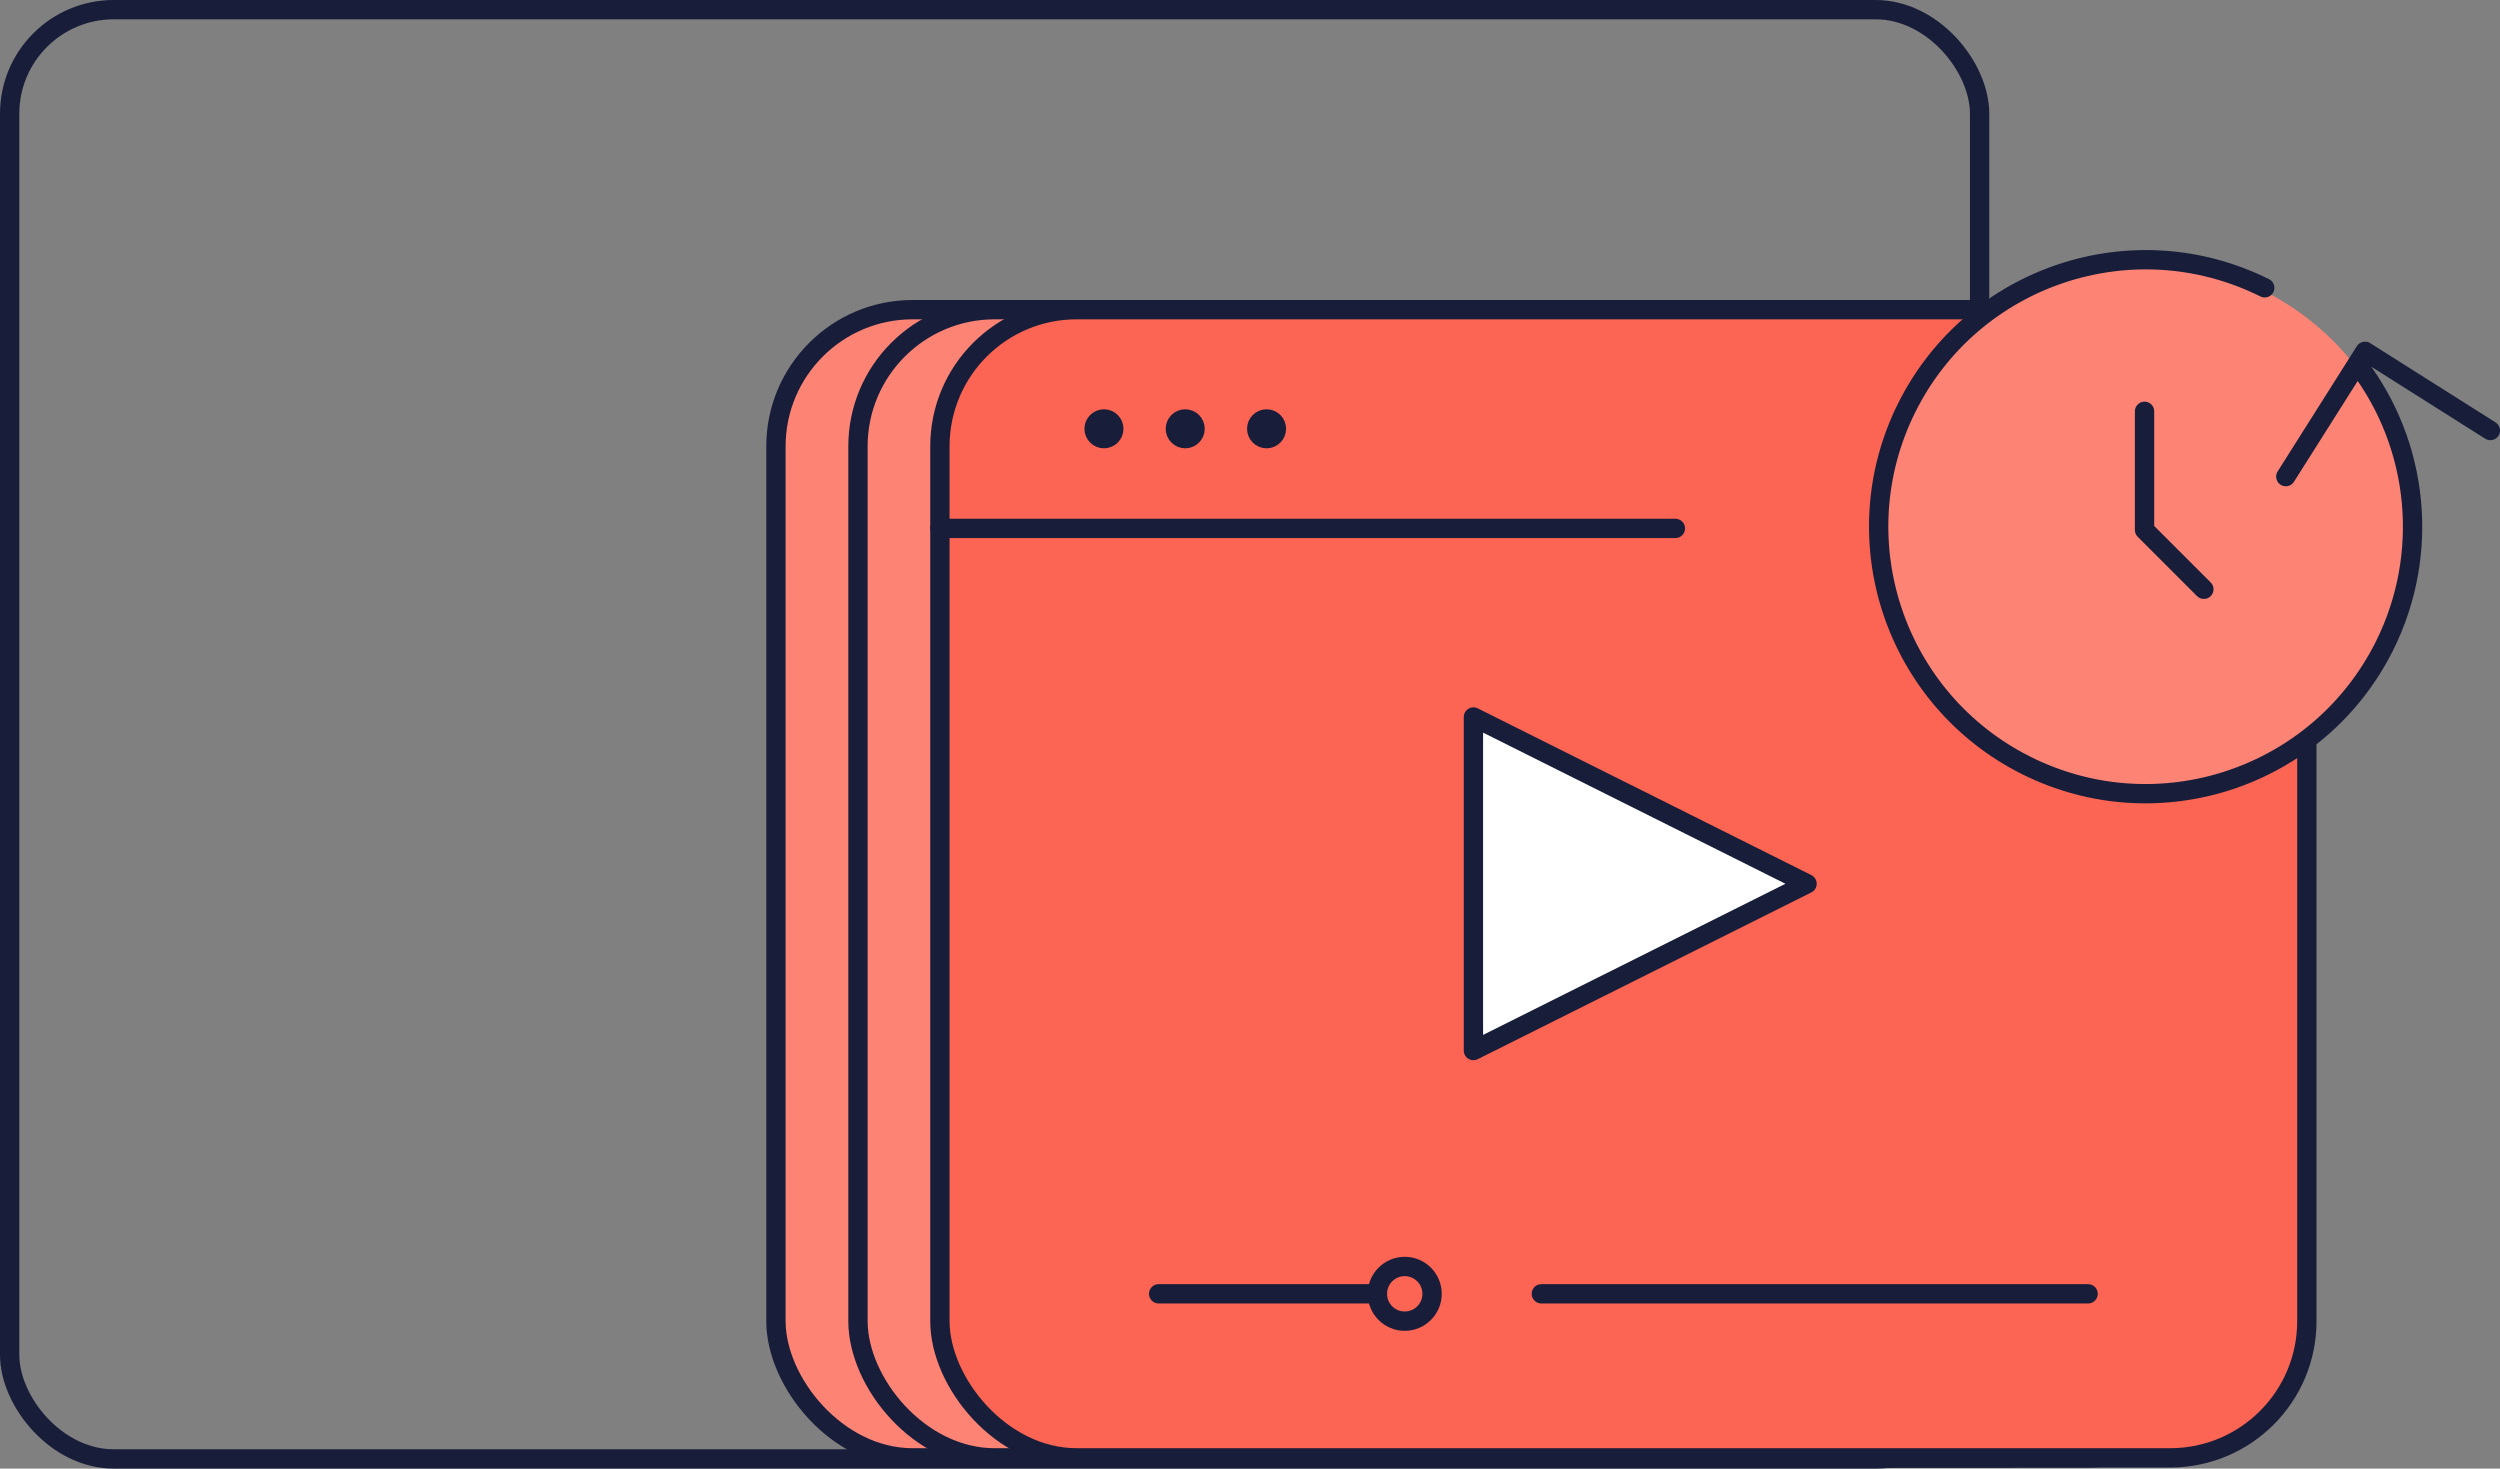
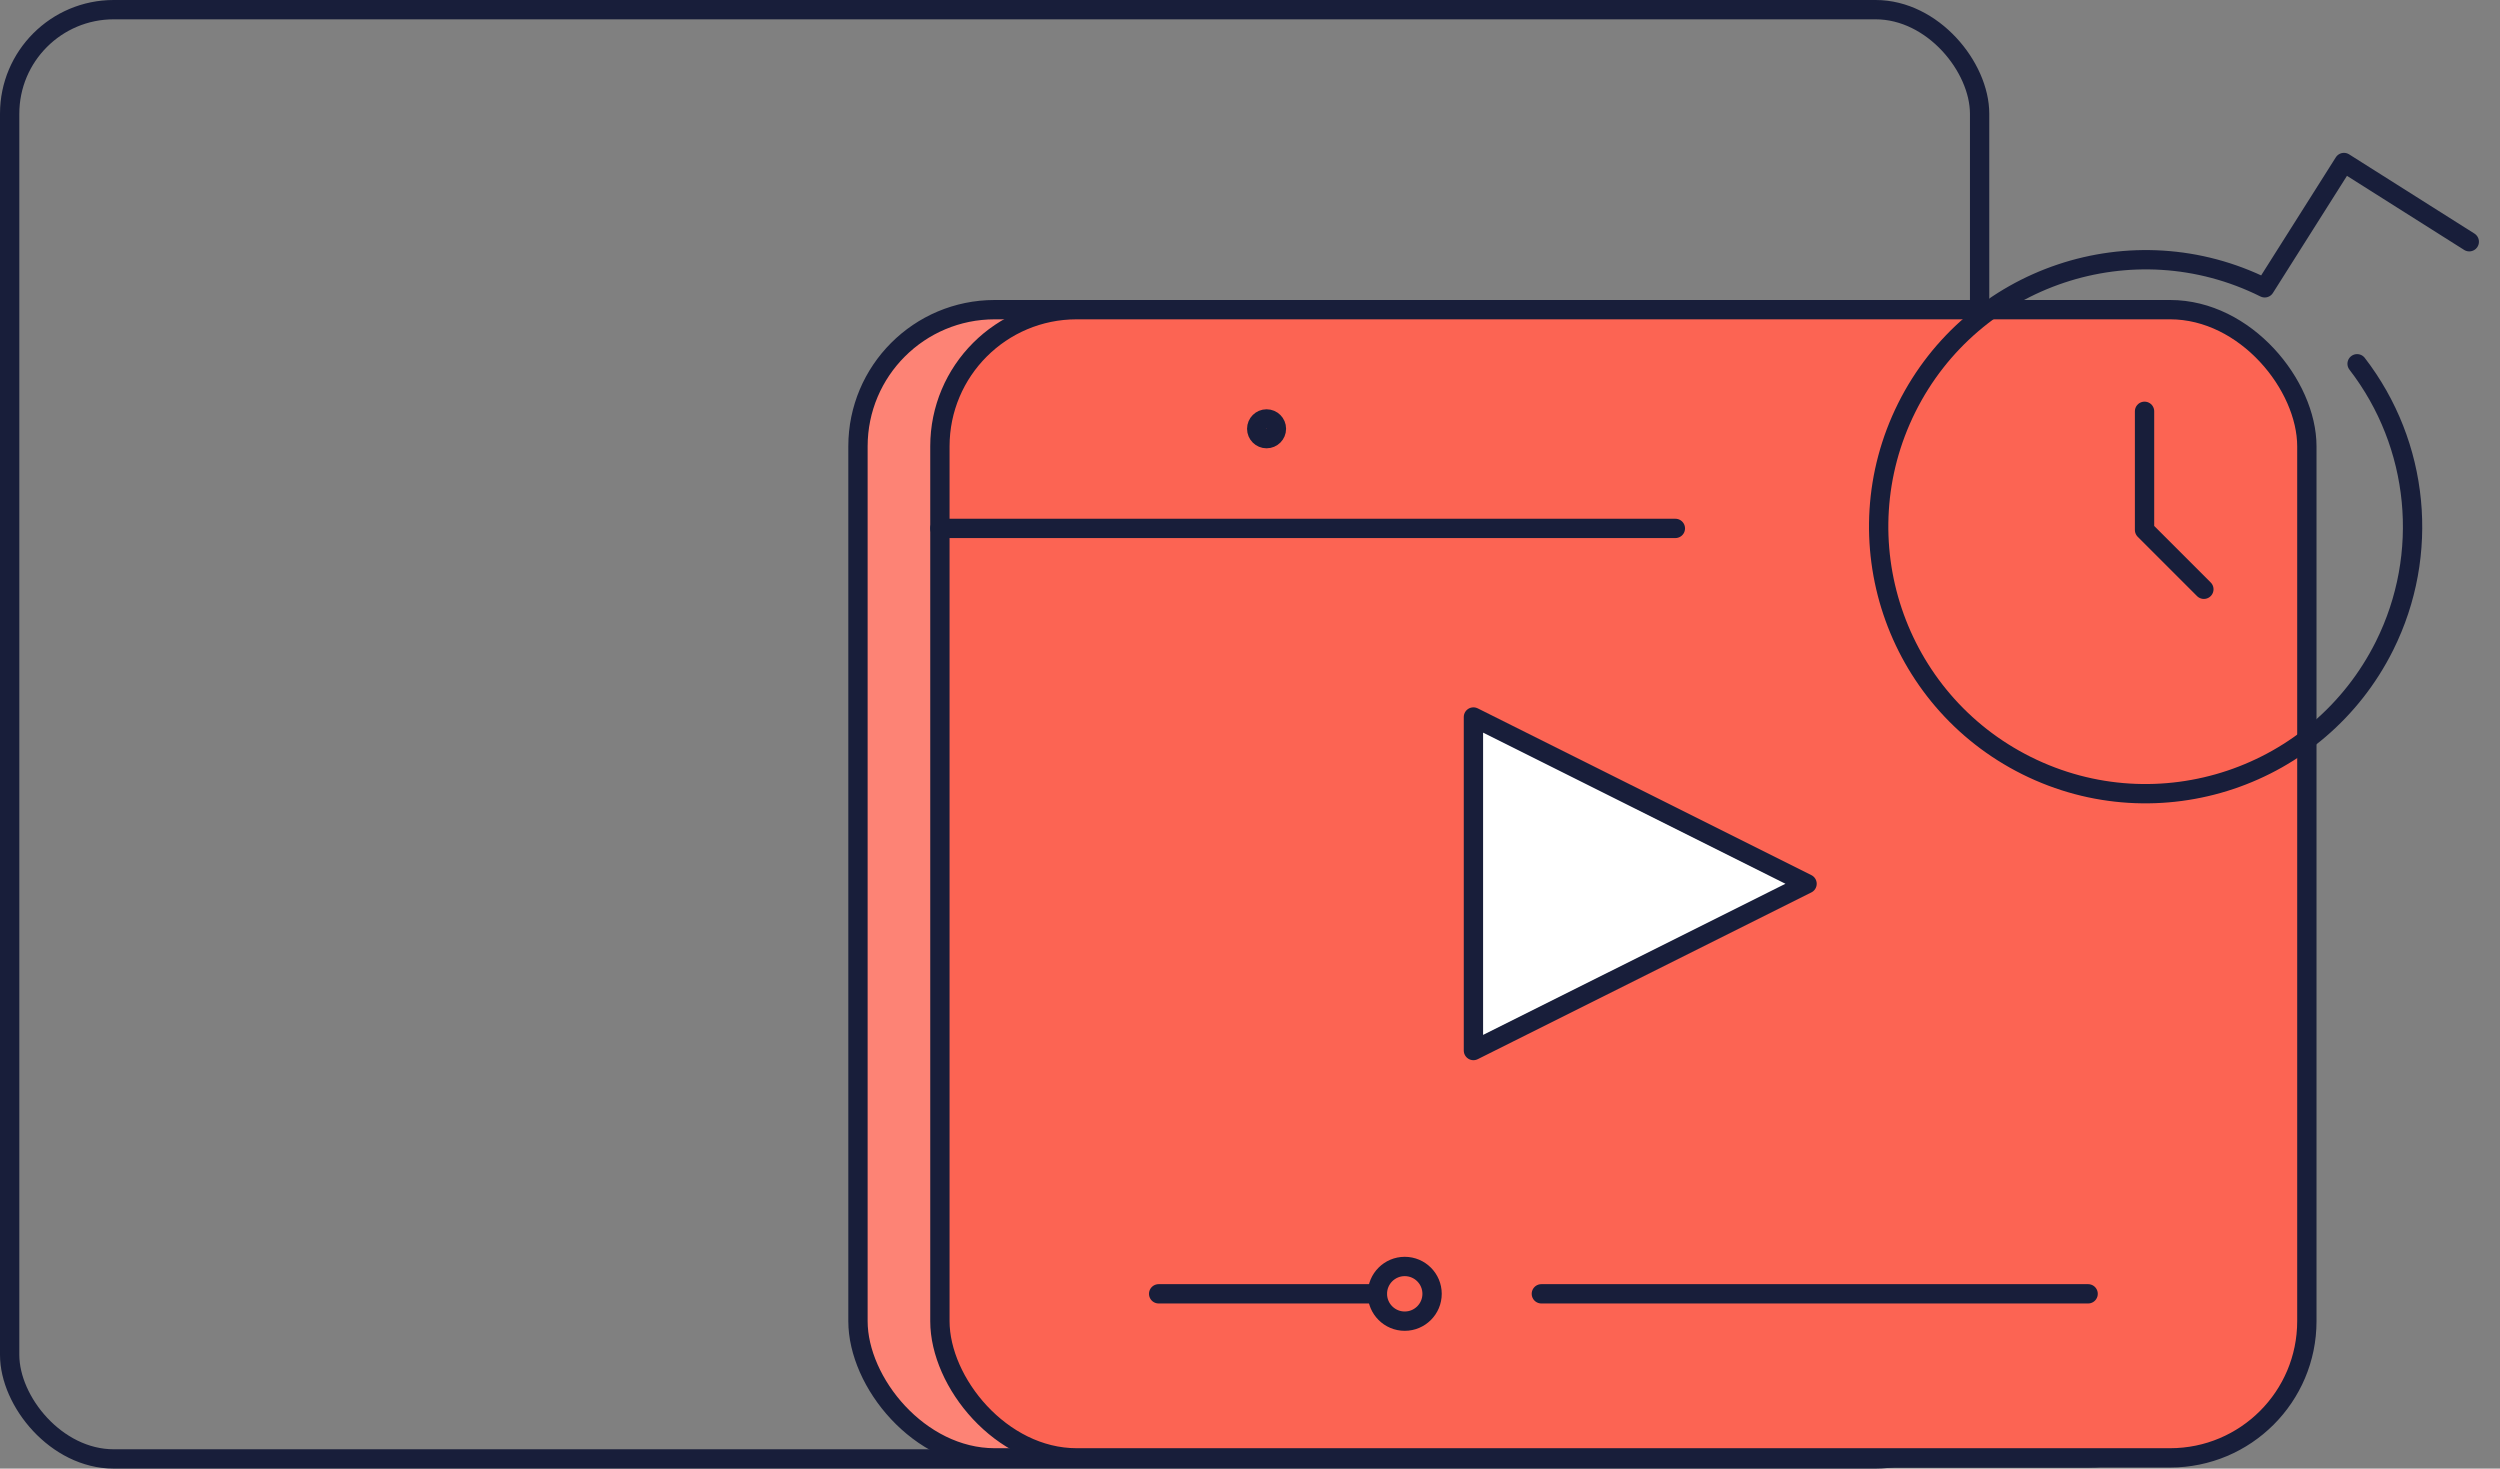
<svg xmlns="http://www.w3.org/2000/svg" id="Layer_2" data-name="Layer 2" viewBox="0 0 258.75 152">
  <rect x="0" y="0" width="258.75" height="152" fill="#808080" stroke="none" />
  <defs>
    <style>
      .cls-1 {
        fill: #fff;
      }

      .cls-1, .cls-2, .cls-3, .cls-4 {
        stroke: #181e3a;
        stroke-linejoin: round;
        stroke-width: 2px;
      }

      .cls-5, .cls-3 {
        fill: #fd8375;
      }

      .cls-2 {
        fill: none;
        stroke-linecap: round;
      }

      .cls-4 {
        fill: #fc6453;
      }
    </style>
  </defs>
  <g id="Layer_1-2" data-name="Layer 1">
    <g>
      <rect class="cls-2" x="1" y="1" width="203.89" height="150" rx="10.77" ry="10.77" />
-       <rect class="cls-3" x="80.31" y="32.05" width="141.48" height="118.84" rx="14.15" ry="14.15" />
      <rect class="cls-3" x="88.8" y="32.05" width="141.48" height="118.84" rx="14.15" ry="14.15" />
      <rect class="cls-4" x="97.28" y="32.05" width="141.48" height="118.84" rx="14.15" ry="14.15" />
      <line class="cls-2" x1="97.28" y1="54.69" x2="173.4" y2="54.69" />
      <line class="cls-2" x1="159.53" y1="133.91" x2="216.12" y2="133.91" />
      <line class="cls-2" x1="119.92" y1="133.91" x2="142.56" y2="133.91" />
      <circle class="cls-2" cx="145.39" cy="133.91" r="2.83" />
      <polygon class="cls-1" points="152.5 108.73 152.5 74.21 187.03 91.47 152.5 108.73" />
-       <circle class="cls-2" cx="114.26" cy="44.38" r="1.02" />
-       <circle class="cls-2" cx="122.67" cy="44.38" r="1.02" />
      <circle class="cls-2" cx="131.09" cy="44.38" r="1.02" />
-       <circle class="cls-5" cx="221.96" cy="54.85" r="27.64" />
      <path class="cls-2" d="M221.96,42.57v12.28l6.14,6.14" />
-       <path class="cls-2" d="M243.96,37.65c6.46,8.38,7.56,19.72,2.84,29.19-6.81,13.65-23.39,19.21-37.05,12.4-13.65-6.81-19.21-23.39-12.4-37.05,6.81-13.65,23.39-19.21,37.05-12.4M236.58,49.33l8.2-12.97,12.97,8.2" />
+       <path class="cls-2" d="M243.96,37.65c6.46,8.38,7.56,19.72,2.84,29.19-6.81,13.65-23.39,19.21-37.05,12.4-13.65-6.81-19.21-23.39-12.4-37.05,6.81-13.65,23.39-19.21,37.05-12.4l8.2-12.97,12.97,8.2" />
    </g>
  </g>
</svg>